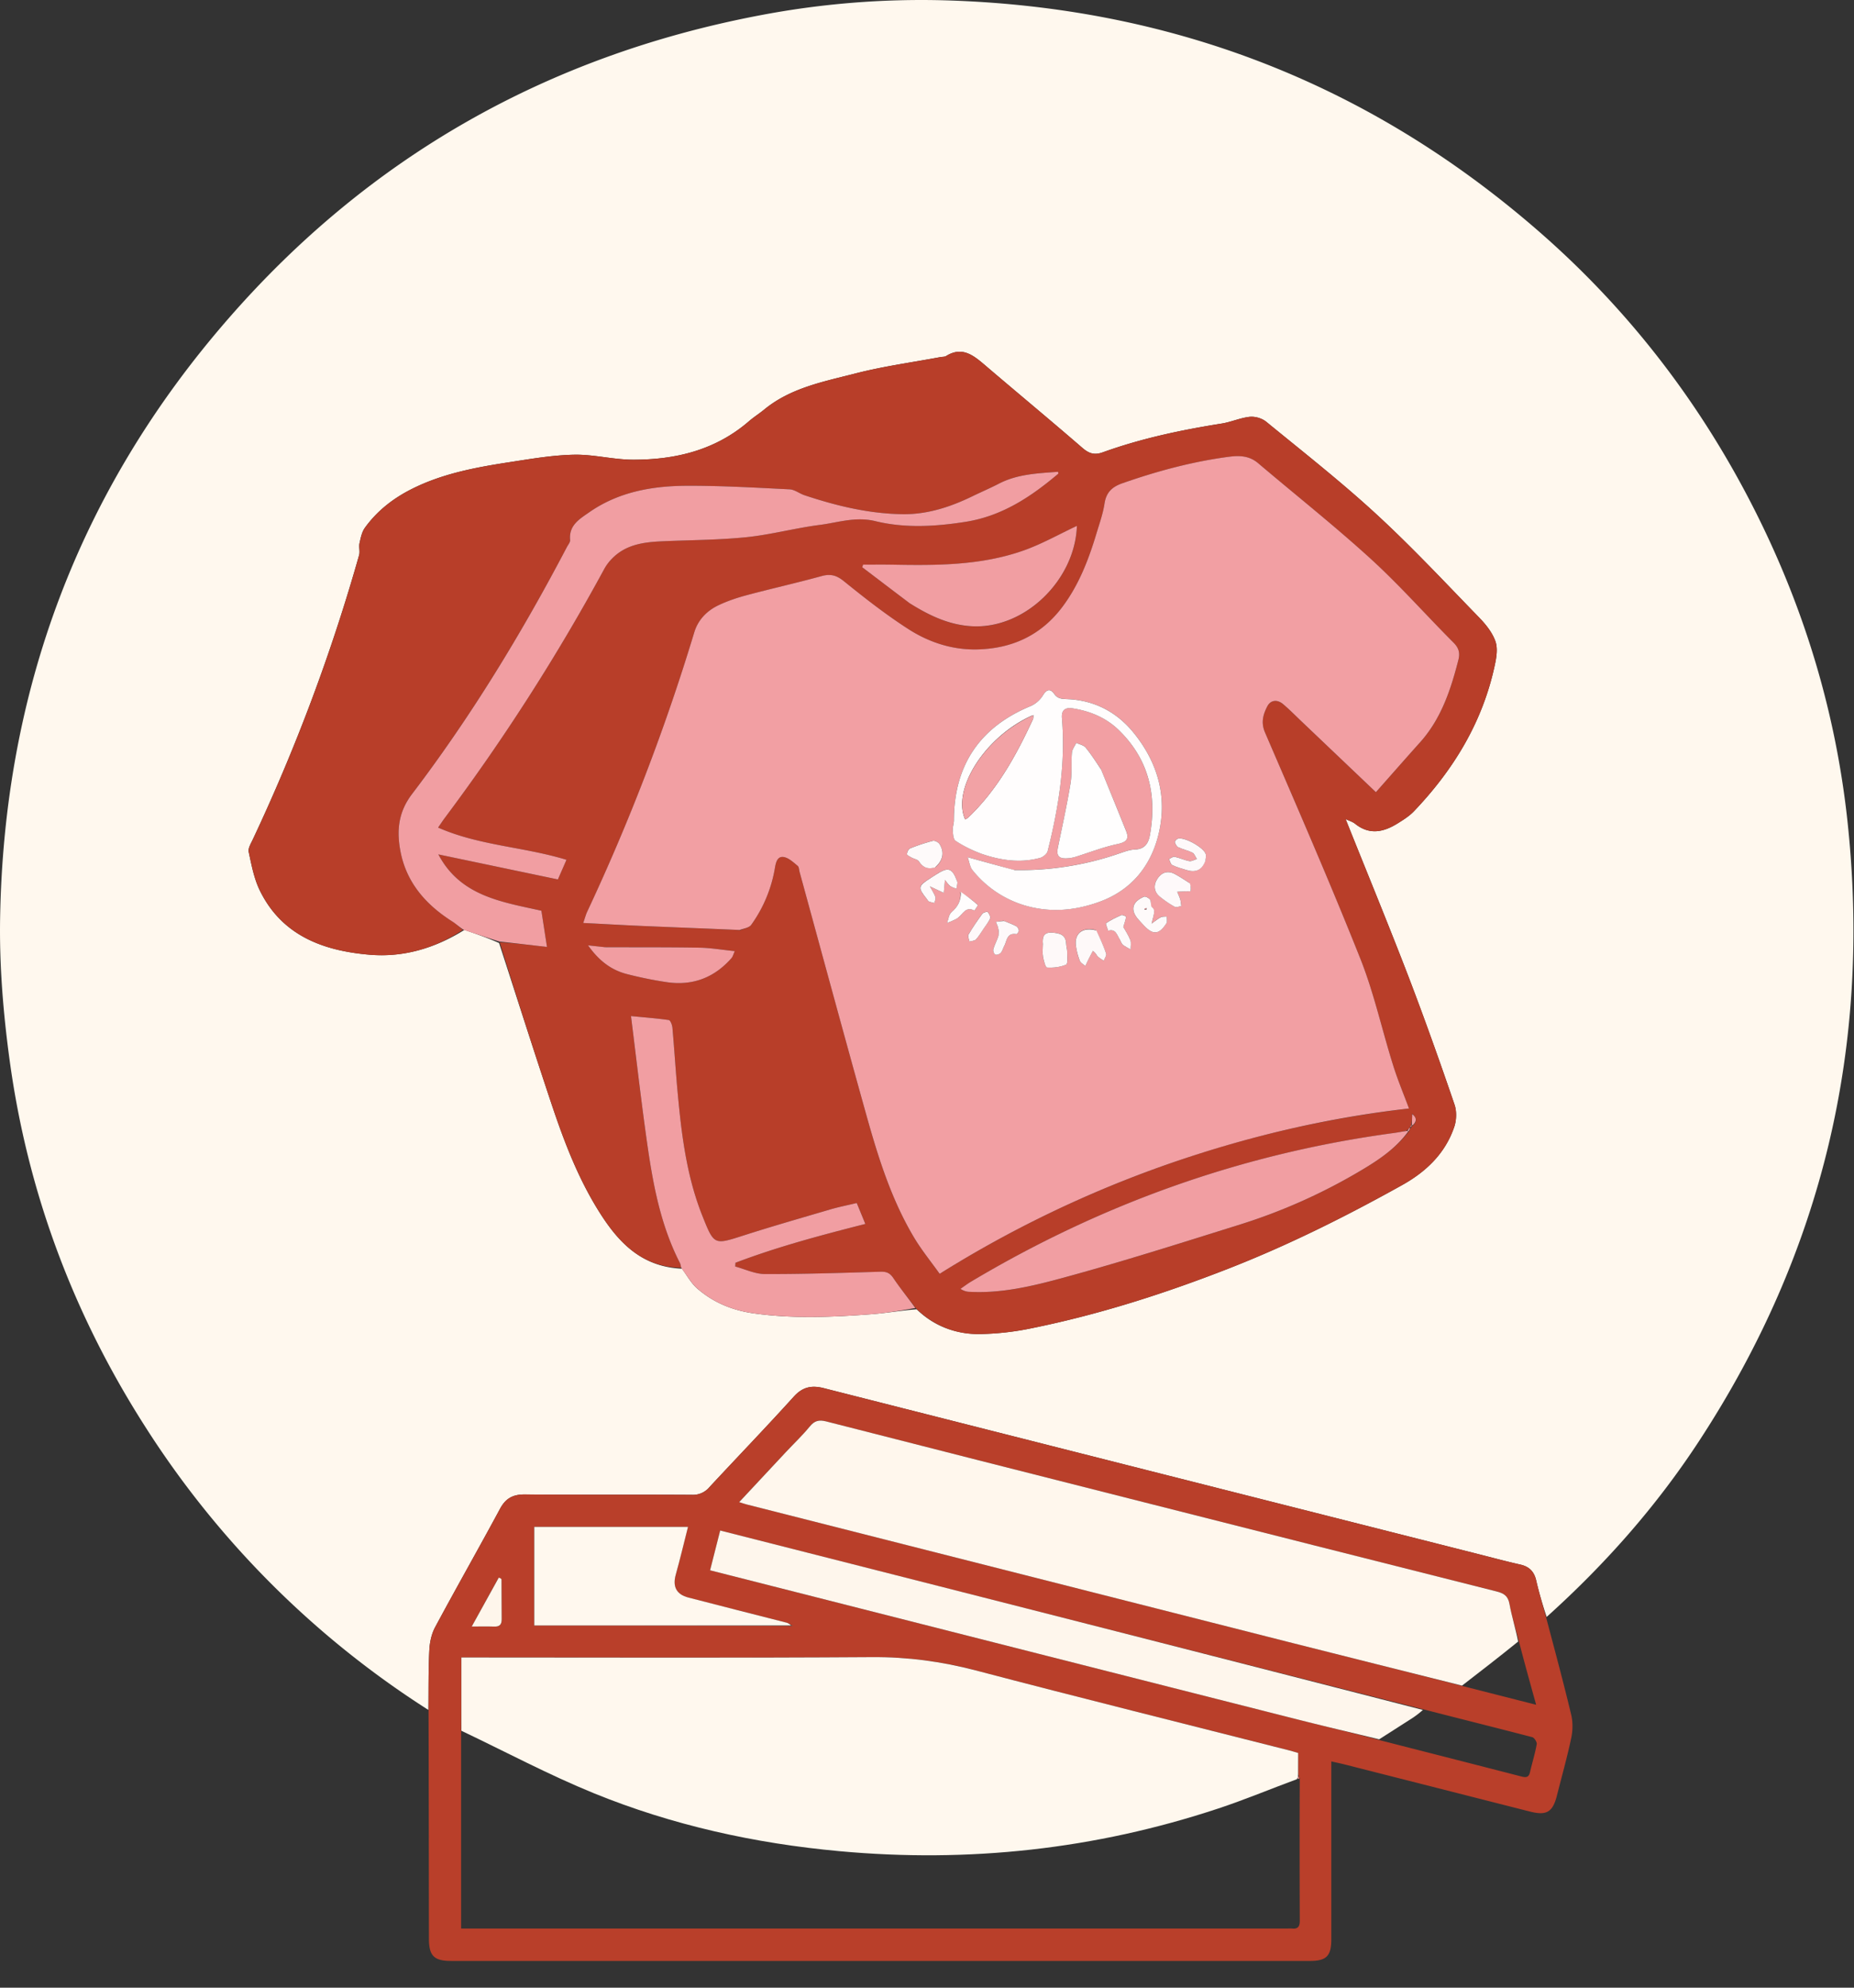
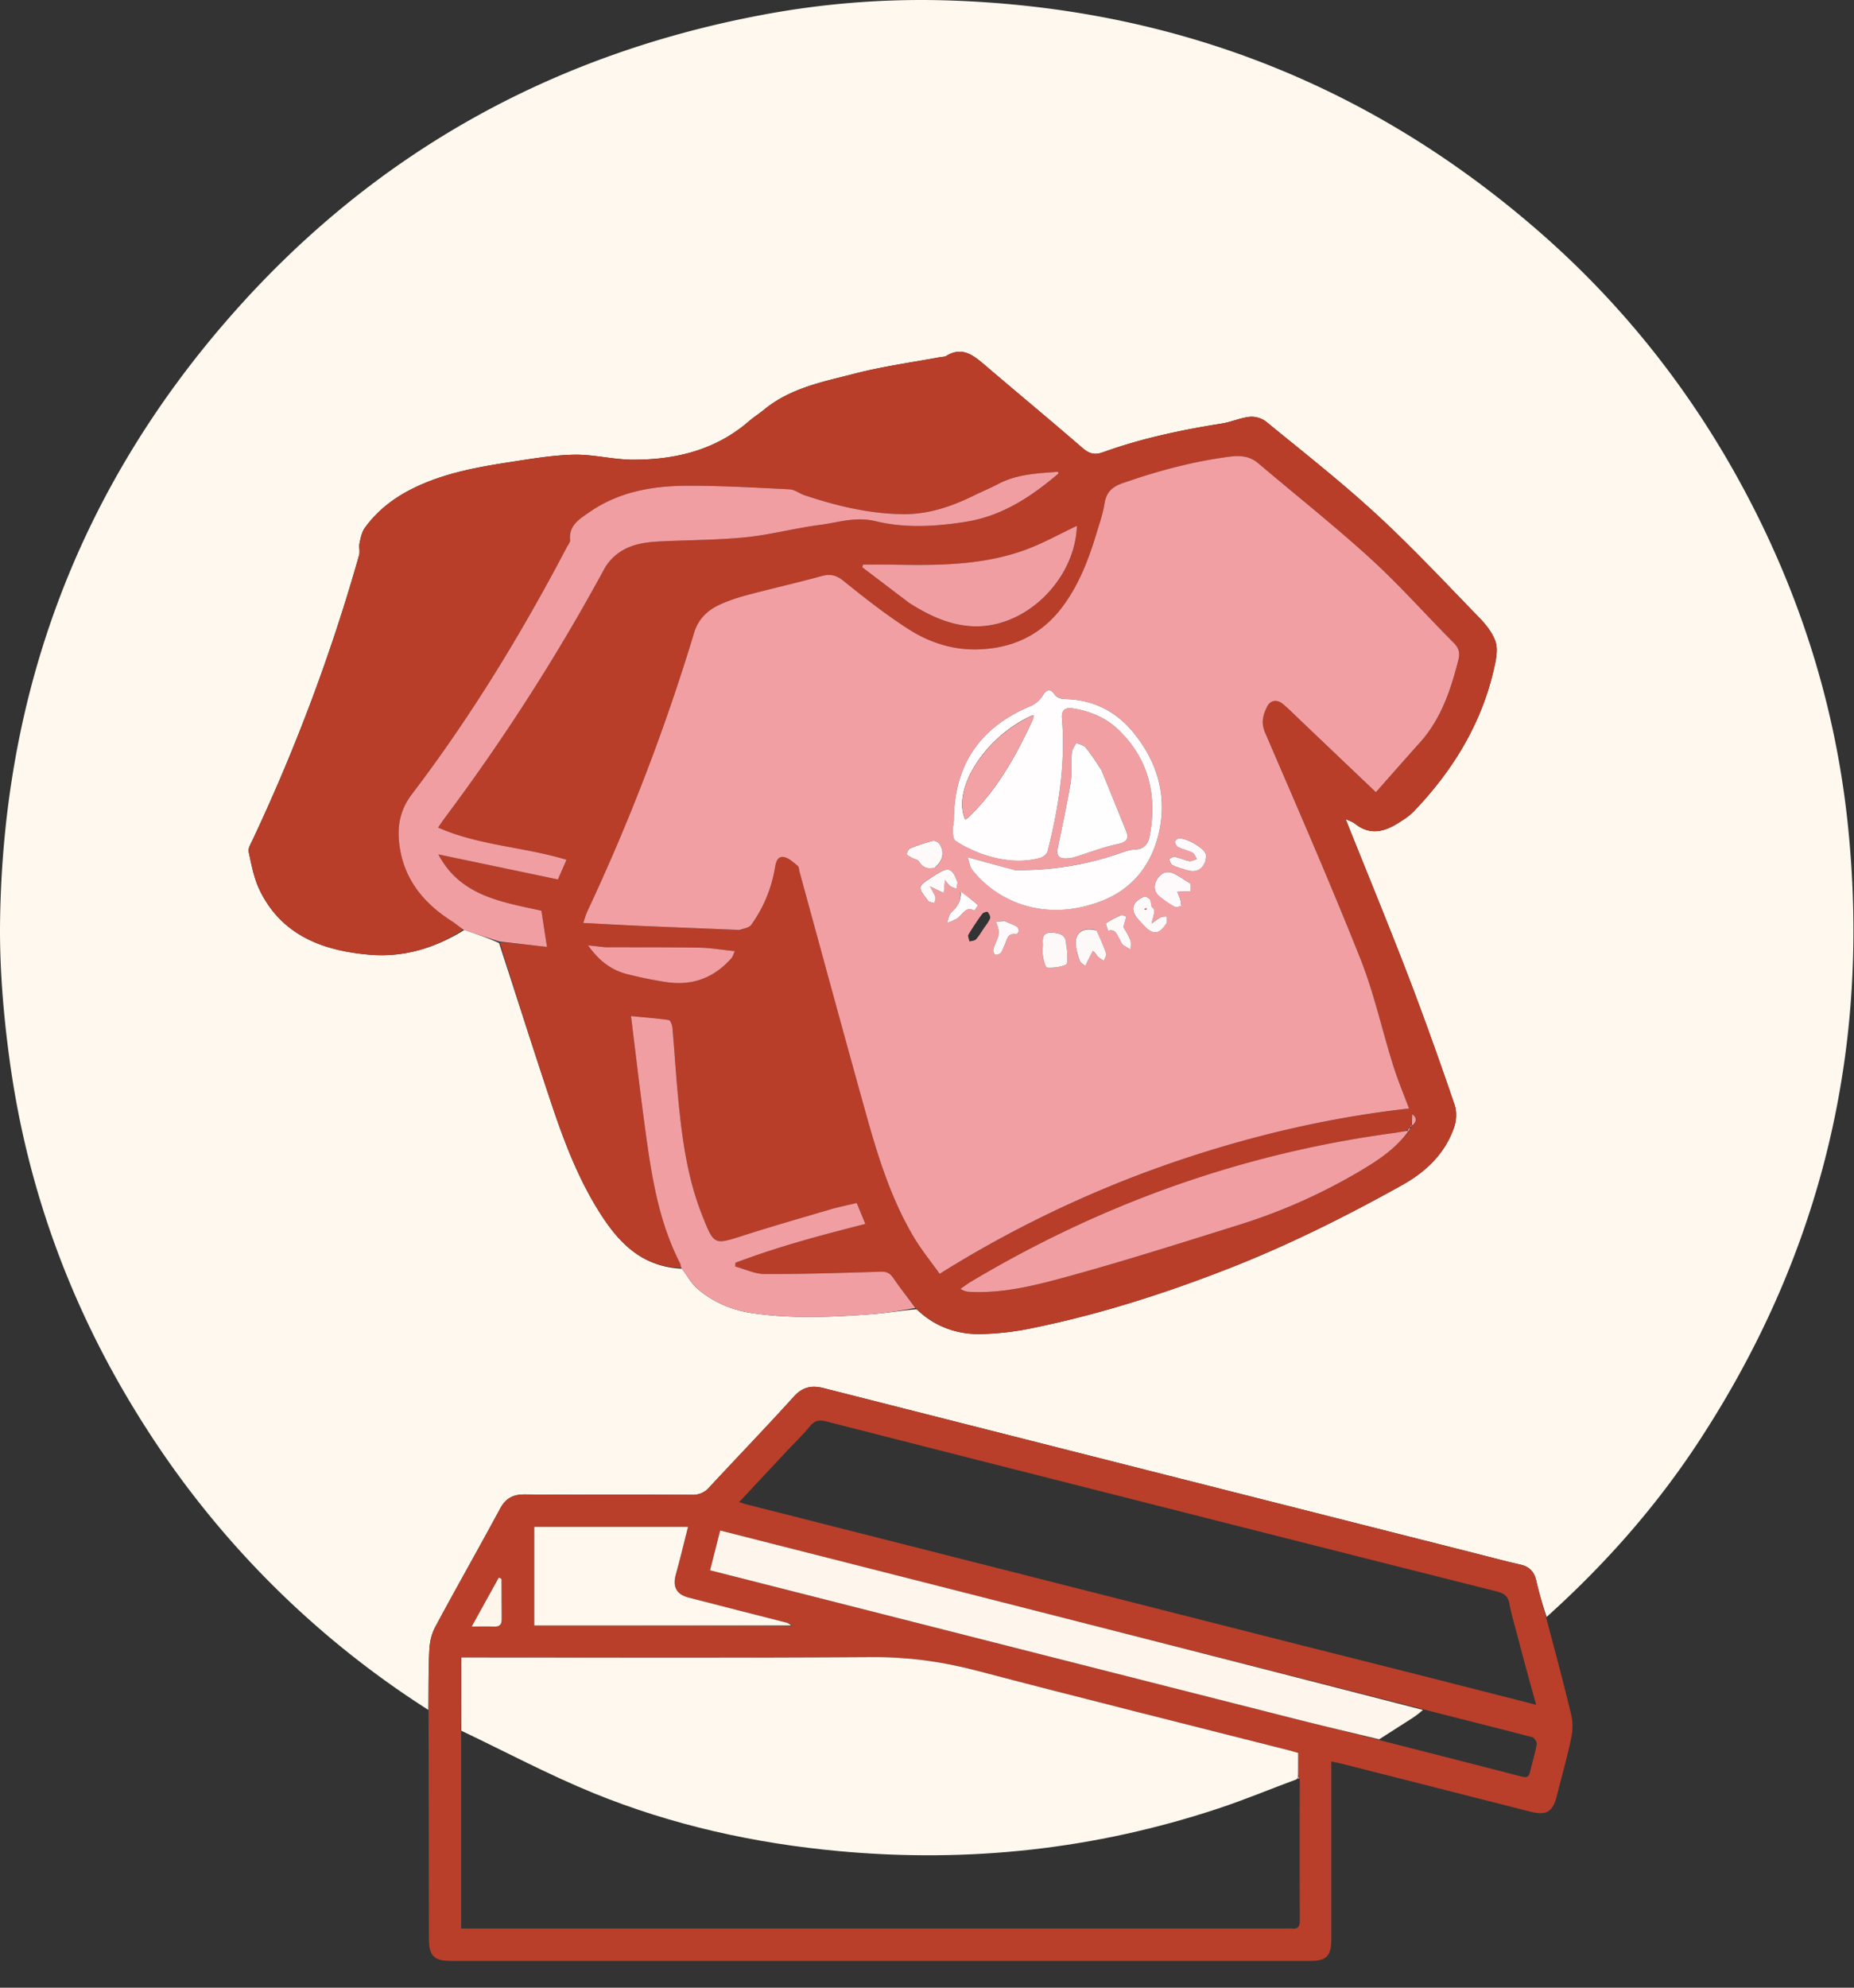
<svg xmlns="http://www.w3.org/2000/svg" width="56" height="60" fill="none" viewBox="0 0 56 60">
  <rect x="0" y="0" width="56" height="60" fill="#333333" stroke="none" />
  <path fill="#FFF8EE" d="M12.939 51.616a27.932 27.932 0 0 1-8.59-8.609C2.201 39.635.83 35.964.291 32.005c-.193-1.412-.311-2.85-.288-4.273.112-6.864 2.38-12.94 6.902-18.122 4.262-4.885 9.617-7.911 15.983-9.135a25.96 25.96 0 0 1 5.69-.464c6.776.204 12.75 2.498 17.876 6.951 2.766 2.403 4.956 5.262 6.596 8.536 1.464 2.924 2.396 6.013 2.75 9.266.735 6.776-.743 13.028-4.479 18.734-1.29 1.972-2.841 3.726-4.605 5.311-.122-.369-.23-.732-.315-1.101-.062-.27-.211-.42-.48-.48-.426-.096-.849-.21-1.272-.317-6.59-1.669-13.181-3.336-19.77-5.009-.364-.092-.637-.037-.904.259-.835.923-1.7 1.819-2.547 2.73a.648.648 0 0 1-.526.232c-1.683-.01-3.367.001-5.05-.011-.353-.003-.576.112-.747.43-.645 1.197-1.319 2.379-1.962 3.577-.11.203-.163.456-.175.69-.03.6-.022 1.204-.03 1.807m7.66-13.319c.15.2.274.433.459.595.485.423 1.057.66 1.702.752 1.192.168 2.382.115 3.574.026.441-.034.88-.11 1.355-.148.533.517 1.19.753 1.91.748a8.294 8.294 0 0 0 1.576-.179c2.021-.41 3.98-1.037 5.9-1.785 1.822-.71 3.569-1.581 5.275-2.532.723-.402 1.307-.957 1.578-1.763.068-.204.075-.47.006-.67a114.374 114.374 0 0 0-1.381-3.836c-.611-1.59-1.261-3.164-1.908-4.78.107.052.21.08.287.142.434.348.862.252 1.285-.012.172-.107.35-.219.49-.364 1.196-1.253 2.073-2.688 2.441-4.4.052-.238.098-.516.022-.732-.093-.265-.29-.51-.49-.716-1.023-1.052-2.027-2.128-3.106-3.12-1.064-.98-2.207-1.876-3.328-2.793a.739.739 0 0 0-.494-.148c-.287.03-.562.157-.848.203-1.221.194-2.427.448-3.592.868-.256.092-.42.038-.621-.136-.978-.846-1.974-1.67-2.958-2.51-.344-.293-.681-.555-1.155-.26-.046.028-.114.022-.171.032-.856.16-1.724.277-2.566.494-.958.247-1.955.43-2.757 1.09-.15.123-.316.227-.463.354-1.008.871-2.216 1.163-3.505 1.16-.593-.002-1.186-.163-1.776-.151-.646.013-1.293.124-1.934.223-1.016.156-2.026.34-2.958.807-.566.283-1.055.662-1.426 1.176-.092.128-.127.305-.162.465-.025.116.019.25-.013.362a55.809 55.809 0 0 1-3.212 8.584c-.056.12-.146.263-.122.374.084.392.16.8.332 1.156.668 1.375 1.929 1.829 3.32 1.946 1.002.085 1.961-.185 2.864-.749.342.117.685.235 1.047.396.524 1.61 1.037 3.224 1.574 4.83.396 1.186.839 2.352 1.53 3.41.57.874 1.264 1.54 2.419 1.591" />
  <path fill="#B93F2A" d="M12.945 51.642c.001-.629-.007-1.232.023-1.834.012-.233.065-.486.175-.69.643-1.197 1.317-2.38 1.962-3.577.17-.317.394-.432.747-.43 1.683.013 3.367.001 5.05.012a.648.648 0 0 0 .526-.231c.847-.913 1.712-1.809 2.547-2.731.267-.296.54-.351.904-.259 6.589 1.673 13.18 3.34 19.77 5.009.423.107.846.221 1.272.317.269.06.418.21.48.48.084.369.193.732.3 1.119.262.99.523 1.956.756 2.93.054.224.05.48.002.706-.122.58-.284 1.15-.429 1.726-.129.511-.31.623-.82.494l-5.568-1.415c-.129-.033-.26-.06-.43-.098v5.374c0 .498-.149.648-.64.648H13.62c-.506 0-.663-.153-.664-.664-.004-2.287-.004-4.573-.012-6.886m10.969-2.56.043-.013c-.024-.002-.047-.004-.093-.043-.035-.015-.069-.035-.105-.044-.988-.253-1.977-.501-2.964-.757-.367-.095-.483-.332-.383-.69.131-.475.245-.955.369-1.444h-4.644v2.975c2.599 0 5.175 0 7.777.017m17.776 3.45c1.42.363 2.842.725 4.261 1.091.131.034.225.039.262-.123.066-.284.153-.563.205-.85.012-.063-.073-.197-.135-.213-1.09-.284-2.183-.555-3.315-.847L21.753 46.2l-.305 1.2 2.56.651c5.064 1.286 10.126 2.572 15.19 3.854.818.207 1.64.4 2.492.626m4.182-3.014c-.095-.366-.21-.729-.278-1.1-.044-.245-.17-.323-.392-.38-3.682-.925-7.362-1.858-11.042-2.791-3.069-.778-6.138-1.554-9.204-2.34-.218-.055-.352-.024-.497.153-.22.27-.477.511-.716.767l-1.417 1.516c.101.031.165.055.23.071l16.49 4.184c1.704.431 3.41.856 5.152 1.303l2.201.56c-.191-.688-.36-1.292-.527-1.943m-6.613 4.164c-.014-.03-.028-.061-.048-.145v-.622c-.104-.03-.194-.06-.286-.083-3.152-.8-6.308-1.583-9.454-2.409a11.885 11.885 0 0 0-3.13-.401c-4.018.027-8.035.01-12.052.01h-.354c0 .759 0 1.486-.007 2.268v5.916h24.925c.058 0 .117-.005.175 0 .181.019.233-.068.232-.24-.006-1.42-.006-2.84-.001-4.294M15.052 47.64l-.803 1.458c.267 0 .475-.005.682.002.163.006.225-.064.222-.225-.006-.399 0-.797-.005-1.196 0-.024-.047-.047-.096-.039" />
  <path fill="#B83E29" d="M13.982 28.07c-.855.564-1.815.834-2.816.75-1.392-.118-2.652-.572-3.32-1.947-.174-.356-.249-.764-.333-1.156-.024-.111.066-.254.122-.374a55.799 55.799 0 0 0 3.212-8.584c.032-.113-.012-.246.013-.362.035-.16.07-.337.162-.465.371-.514.86-.893 1.426-1.176.932-.466 1.942-.651 2.957-.807.642-.098 1.289-.21 1.935-.223.59-.012 1.183.149 1.776.15 1.289.004 2.497-.288 3.505-1.16.147-.126.313-.23.463-.354.802-.658 1.799-.842 2.757-1.09.842-.216 1.71-.332 2.566-.493.057-.01.125-.004.17-.032.475-.295.812-.033 1.156.26.984.84 1.98 1.664 2.958 2.51.2.174.365.228.621.136 1.165-.42 2.37-.674 3.592-.868.286-.046.561-.173.848-.203.16-.016.37.045.494.148 1.121.917 2.264 1.813 3.328 2.792 1.08.993 2.083 2.069 3.106 3.121.2.206.397.451.49.716.076.216.03.494-.022.732-.368 1.712-1.245 3.147-2.442 4.4-.138.145-.317.257-.49.364-.422.263-.85.36-1.284.012-.077-.062-.18-.09-.287-.142.647 1.616 1.296 3.19 1.908 4.78.488 1.268.939 2.55 1.38 3.835.07.202.063.467-.005.671-.27.806-.855 1.361-1.578 1.763-1.706.95-3.453 1.822-5.274 2.532-1.92.748-3.88 1.374-5.901 1.785a8.296 8.296 0 0 1-1.575.179 2.63 2.63 0 0 1-1.933-.776c-.245-.323-.48-.61-.685-.915-.1-.15-.203-.196-.38-.19-1.167.034-2.333.073-3.5.07-.298-.001-.596-.148-.894-.228l.007-.113c1.27-.484 2.586-.832 3.924-1.172l-.26-.632c-.286.068-.544.119-.795.192-.876.257-1.755.51-2.625.788-.892.285-.888.298-1.242-.589-.479-1.198-.632-2.462-.75-3.732-.06-.648-.098-1.299-.155-1.948-.008-.083-.062-.226-.111-.233-.368-.054-.74-.082-1.142-.12.14 1.129.269 2.229.417 3.326.193 1.418.397 2.834 1.063 4.131.021.04.019.093.027.14-1.122-.023-1.816-.69-2.387-1.563-.69-1.058-1.133-2.224-1.53-3.41-.535-1.606-1.05-3.22-1.555-4.852.465.029.912.081 1.428.14l-.169-1.094c-1.215-.268-2.447-.442-3.111-1.699l3.608.756.261-.593c-1.294-.395-2.634-.425-3.878-.973.082-.117.138-.205.2-.288a61.533 61.533 0 0 0 4.828-7.535c.058-.109.141-.208.227-.297.413-.424.95-.496 1.503-.521.851-.039 1.706-.038 2.553-.124.741-.076 1.47-.275 2.21-.37.557-.072 1.09-.26 1.69-.114.889.216 1.802.164 2.715.021 1.11-.174 1.982-.757 2.807-1.454.007-.006-.004-.032-.008-.058-.609.048-1.22.066-1.782.357-.259.134-.528.248-.79.376-.671.326-1.367.556-2.123.547-1.021-.014-2-.253-2.963-.572-.153-.05-.297-.17-.45-.178-1.028-.051-2.057-.111-3.085-.108-1.052.003-2.076.179-2.968.801-.292.204-.62.39-.577.836.006.067-.058.141-.094.21-1.369 2.605-2.895 5.113-4.679 7.455-.414.544-.465 1.091-.359 1.692.17.962.759 1.64 1.564 2.152.118.075.22.174.33.262m28.585 5.978a.233.233 0 0 1-.102.088c-.115.02-.23.046-.345.062-4.572.613-8.828 2.127-12.787 4.488-.111.066-.215.146-.322.219.11.076.201.086.293.09.935.05 1.844-.164 2.727-.402 1.828-.494 3.634-1.07 5.442-1.635a17.186 17.186 0 0 0 3.663-1.643c.527-.313 1.034-.658 1.434-1.184.008-.034.015-.068.056-.099a.241.241 0 0 1 .067-.073c.119-.126.086-.234-.042-.343l-.013-.002s.02.01.017.058a1.378 1.378 0 0 1-.038.306c-.006.02-.013.038-.05.07m-20.199-5.972c.11-.051.26-.073.323-.16a4.103 4.103 0 0 0 .719-1.736c.028-.161.079-.346.272-.308.15.03.284.16.41.263.044.036.043.126.061.191.659 2.4 1.31 4.803 1.978 7.2.368 1.322.767 2.637 1.476 3.827.227.38.51.726.775 1.098a34.358 34.358 0 0 1 6.846-3.293 33.567 33.567 0 0 1 7.331-1.697c-.159-.427-.342-.864-.483-1.315-.334-1.066-.574-2.169-.985-3.203-.913-2.294-1.901-4.559-2.879-6.827-.131-.305-.06-.552.068-.796.1-.192.3-.212.473-.067.193.162.37.343.553.517l2.253 2.143c.473-.534.902-1.023 1.337-1.508.638-.712.926-1.585 1.155-2.487.052-.205.015-.357-.146-.518-.839-.839-1.626-1.733-2.502-2.53-1.098-1.001-2.266-1.926-3.4-2.887-.261-.222-.55-.238-.873-.196-1.105.144-2.171.432-3.221.798-.324.113-.496.278-.548.619-.045.296-.146.584-.233.873-.24.794-.532 1.566-1.036 2.239-.647.865-1.531 1.269-2.59 1.288-.748.014-1.451-.219-2.069-.617-.676-.435-1.314-.934-1.94-1.44-.224-.182-.405-.232-.677-.157-.75.206-1.51.376-2.261.576-.29.077-.579.174-.85.302-.352.167-.62.442-.736.824a62.316 62.316 0 0 1-3.235 8.435c-.04.083-.062.172-.118.334.646.033 1.235.067 1.823.092.96.041 1.92.077 2.93.123m5.125-9.857c.574.362 1.18.65 1.87.686 1.598.084 3.11-1.402 3.165-3.031-.532.247-1.074.557-1.653.758-1.27.439-2.6.438-3.925.413-.294-.005-.587 0-.88 0-.01.025-.018.051-.026.077.47.359.941.717 1.449 1.097M18.25 28.59l-.488-.054c.323.459.692.74 1.164.865.393.103.794.182 1.195.244.787.121 1.45-.125 1.975-.726.04-.046.055-.114.098-.207-.377-.04-.723-.1-1.069-.106-.94-.016-1.882-.01-2.875-.016" />
  <path fill="#F19EA2" d="M14.006 28.07c-.133-.087-.236-.186-.354-.26-.805-.513-1.393-1.19-1.564-2.153-.106-.6-.055-1.148.36-1.692 1.783-2.342 3.31-4.85 4.677-7.455.037-.069.101-.143.095-.21-.042-.445.285-.632.577-.836.892-.622 1.916-.798 2.968-.801 1.028-.003 2.057.057 3.085.108.152.007.297.127.45.178.963.32 1.942.558 2.963.572.756.01 1.452-.221 2.122-.547.263-.128.532-.242.79-.376.562-.29 1.174-.31 1.783-.357.004.026.015.052.008.058-.825.697-1.698 1.28-2.807 1.454-.913.143-1.826.195-2.715-.021-.6-.147-1.133.043-1.69.114-.74.095-1.469.294-2.21.37-.847.086-1.702.085-2.553.124-.552.025-1.09.097-1.503.521a1.38 1.38 0 0 0-.227.297 61.545 61.545 0 0 1-4.828 7.535c-.062.083-.118.17-.2.288 1.244.548 2.584.578 3.878.973l-.26.593-3.61-.756c.665 1.257 1.897 1.43 3.112 1.7l.169 1.094c-.516-.06-.963-.112-1.438-.163-.37-.117-.713-.235-1.078-.352M20.582 38.283c-.024-.061-.022-.113-.043-.154-.666-1.297-.87-2.713-1.063-4.13-.148-1.098-.276-2.198-.417-3.328.402.04.774.067 1.142.12.049.008.103.15.11.234.058.649.097 1.3.157 1.948.117 1.27.27 2.534.749 3.732.354.887.35.874 1.242.589.87-.279 1.749-.53 2.625-.788.251-.073.51-.124.794-.192l.26.632c-1.337.34-2.652.688-3.923 1.172l-.007.113c.298.08.596.227.894.227 1.167.004 2.333-.035 3.5-.07.177-.005.28.042.38.19.206.306.44.593.667.906-.435.076-.873.152-1.315.186-1.192.09-2.382.142-3.574-.026-.645-.091-1.218-.328-1.702-.752-.185-.162-.308-.394-.476-.609" />
  <path fill="#FFF8EE" d="M13.936 52.245v-2.212h.353c4.017 0 8.034.016 12.052-.011 1.07-.007 2.097.13 3.13.401 3.146.826 6.302 1.609 9.454 2.41.092.023.182.052.286.082 0 .215 0 .419-.002.668-.007.072-.014.098-.042.126-.802.296-1.575.62-2.368.882-3.724 1.234-7.543 1.647-11.449 1.288-2.552-.234-5.037-.782-7.409-1.747-1.365-.556-2.672-1.254-4.005-1.887" />
-   <path fill="#FFF7ED" d="M44.16 50.882c-1.705-.428-3.41-.853-5.113-1.284-5.497-1.393-10.994-2.789-16.49-4.184-.066-.016-.13-.04-.23-.071.48-.516.948-1.017 1.416-1.516.24-.256.495-.497.716-.767.145-.177.279-.208.497-.153 3.066.786 6.135 1.562 9.204 2.34 3.68.932 7.36 1.866 11.042 2.792.223.056.348.134.392.379.067.371.183.734.261 1.134-.576.467-1.136.898-1.695 1.33" />
  <path fill="#FEF6EC" d="M41.658 52.503c-.82-.199-1.642-.39-2.46-.598-5.064-1.282-10.126-2.568-15.19-3.854l-2.56-.65.305-1.201c7.088 1.8 14.151 3.595 21.226 5.416a2.76 2.76 0 0 1-.4.298z" />
  <path fill="#FFF8EE" d="M23.889 49.066h-7.751v-2.975h4.643c-.124.49-.238.969-.37 1.443-.099.359.017.596.384.69.987.257 1.976.505 2.964.758.037.01.07.029.116.063.011.02.014.021.014.021" />
  <path fill="#FEF6EB" d="M15.064 47.624c.037.008.084.031.084.055.004.399 0 .797.005 1.196.002.16-.059.23-.222.225-.207-.007-.415-.002-.682-.002.293-.532.548-.995.815-1.474" />
  <path fill="#DB9A8B" d="m23.9 49.073-.014-.009c.02 0 .04.003.06.005a.093.093 0 0 1-.047.004" />
  <path fill="#E38684" d="M39.247 53.686c-.012.014-.021.012-.044.009-.008-.024-.002-.046.008-.085.016.01.028.035.036.076" />
  <path fill="#F29FA3" d="M22.343 28.073c-.984-.043-1.944-.079-2.904-.12-.588-.025-1.177-.06-1.823-.092.056-.162.079-.251.117-.334a62.321 62.321 0 0 0 3.236-8.435c.115-.382.383-.657.737-.824.27-.128.56-.225.849-.302.751-.2 1.51-.37 2.26-.576.273-.075.454-.025.678.157.626.506 1.264 1.005 1.94 1.44.617.398 1.32.631 2.068.617 1.06-.02 1.944-.423 2.591-1.288.504-.673.796-1.444 1.035-2.24.087-.288.189-.576.234-.872.052-.341.224-.506.548-.619 1.05-.366 2.116-.654 3.22-.798.323-.042.613-.026.874.196 1.134.961 2.302 1.886 3.4 2.886.876.798 1.663 1.692 2.502 2.531.161.161.198.313.146.518-.23.902-.518 1.775-1.155 2.487-.435.485-.864.974-1.337 1.508l-2.253-2.143c-.183-.174-.36-.355-.553-.517-.173-.145-.373-.125-.473.067-.127.244-.2.491-.068.796.977 2.268 1.966 4.533 2.879 6.827.411 1.034.65 2.137.985 3.203.14.45.324.888.483 1.315-2.507.283-4.95.864-7.331 1.697a34.373 34.373 0 0 0-6.846 3.293c-.265-.372-.548-.718-.775-1.098-.71-1.19-1.108-2.505-1.476-3.827-.669-2.397-1.32-4.8-1.978-7.2-.018-.065-.017-.155-.06-.19-.127-.104-.262-.234-.411-.264-.193-.038-.244.147-.272.308a4.102 4.102 0 0 1-.719 1.737c-.062.086-.213.108-.348.155m8.279-1.81-1.394-.388c.055.155.07.296.144.387a3.185 3.185 0 0 0 2.02 1.167c.615.096 1.224.006 1.807-.203.942-.338 1.534-1.042 1.779-1.98.297-1.143.013-2.2-.729-3.117-.507-.628-1.174-.983-1.983-1.024-.175-.01-.309.002-.423-.16-.107-.15-.216-.153-.333.033a.848.848 0 0 1-.36.328c-1.546.631-2.333 1.786-2.337 3.452 0 .104-.043.209-.035.311.008.11.018.27.087.314.244.153.504.293.776.388.575.199 1.17.289 1.772.126.091-.025.21-.122.232-.208.33-1.315.545-2.646.431-4.01-.022-.26.11-.33.334-.295.521.082.998.283 1.376.649.907.877 1.165 1.96.946 3.18-.046.253-.164.42-.459.431-.16.006-.322.07-.479.123a9.188 9.188 0 0 1-3.172.496m2.626-3.057c-.15-.214-.288-.438-.455-.638-.062-.076-.188-.098-.285-.144-.046.099-.123.194-.131.296-.026.309.008.625-.042.928-.107.65-.251 1.294-.382 1.94-.048.237.025.333.264.322.086-.003.175-.017.257-.042.427-.13.844-.297 1.278-.389.273-.058.362-.15.26-.403-.247-.611-.496-1.221-.764-1.87m-1.748 5.32c0 .116-.018.236.003.348.022.12.073.329.122.332.193.012.402-.014.578-.088.055-.024.032-.247.032-.378 0-.084-.03-.168-.032-.252-.01-.278-.201-.319-.42-.336-.238-.018-.308.108-.283.374m4.424-1.874c-.148-.091-.292-.193-.446-.272-.218-.111-.401-.039-.525.158-.116.186-.099.378.074.523.14.118.295.221.454.311.048.027.132-.011.2-.02-.01-.066-.012-.134-.03-.197-.024-.081-.061-.158-.093-.237.077-.003.154-.005.23-.009.062-.003.171.003.175-.014.016-.07 0-.146-.04-.243m-2.827 1.424c-.404-.107-.662.11-.594.507.024.142.058.286.112.42.026.064.11.106.167.158.034-.07.066-.142.1-.211.042-.083.085-.164.128-.245.103.079.112.132.143.162.054.053.123.09.186.135.026-.073.09-.16.071-.217a4.72 4.72 0 0 0-.313-.709m-4.832-1.903c.22-.2.267-.446.115-.693-.035-.055-.144-.112-.201-.098a5.4 5.4 0 0 0-.686.226c-.05.02-.095.112-.099.174-.002.032.088.075.141.105.074.041.182.056.222.117.117.18.262.246.508.169m8.15-.21c.004-.057.018-.117.008-.171-.04-.2-.672-.55-.855-.473-.037.016-.087.076-.08.103.014.057.05.13.099.152.14.065.296.095.432.166.06.03.088.126.13.191-.075.023-.156.074-.225.062-.151-.028-.294-.098-.445-.13-.05-.01-.113.044-.17.069.032.062.048.156.098.18.139.067.29.11.438.153.262.078.459.009.57-.302m-1.657 1.403c-.004-.071.015-.158-.02-.209-.033-.05-.139-.107-.183-.089-.368.154-.423.413-.162.697l.157.17c.276.297.46.282.683-.065.032-.05.007-.135.01-.204-.062.006-.13-.003-.18.022-.084.04-.156.105-.28.192.107-.4.106-.423-.025-.514m-6.66-.854c-.377.24-.383.276-.098.632.018.023.031.057.054.067.054.022.113.033.17.048.011-.06.046-.128.03-.18-.026-.09-.084-.169-.167-.323l.419.197c.01-.12.022-.241.036-.392.06.073.099.14.156.183.053.04.125.056.19.084.009-.077.047-.165.022-.229-.155-.403-.267-.436-.63-.204zm5.743 1.881c.023.043.037.098.072.125.073.056.158.096.238.143-.001-.096.023-.201-.01-.284-.059-.152-.152-.29-.21-.396.037-.128.068-.217.083-.308.002-.01-.108-.064-.145-.048-.16.068-.317.146-.46.243-.021.014.04.149.063.228.234-.071.264.132.37.297m-3.53-.6-.231.036c.024.063.058.123.07.188.013.076.028.161.007.232-.04.138-.115.267-.155.406-.013.047.023.144.061.161.04.019.13-.014.166-.054.05-.055.067-.138.104-.206.083-.155.075-.404.364-.358.021.003.08-.07.077-.106-.003-.047-.038-.111-.078-.133-.11-.06-.23-.1-.384-.166m-1.31-.862c.031.254-.068.44-.263.605-.079.067-.09.215-.131.326.11-.05.23-.086.327-.156.15-.11.232-.358.496-.22a.742.742 0 0 0 .105-.168 2.922 2.922 0 0 0-.535-.387m.72 1.086c.064-.097.145-.187.184-.294.02-.05-.028-.142-.072-.193-.015-.018-.133.014-.162.054a7.298 7.298 0 0 0-.419.63c-.027.047.018.137.03.207.066-.02.153-.018.195-.062.086-.09.148-.203.244-.342" />
  <path fill="#F19EA2" d="M42.539 34.15c-.369.507-.876.852-1.403 1.165a17.183 17.183 0 0 1-3.663 1.643c-1.808.565-3.614 1.141-5.442 1.635-.883.238-1.792.451-2.727.403a.508.508 0 0 1-.293-.091c.107-.073.21-.153.322-.219 3.959-2.36 8.215-3.875 12.787-4.488.116-.016.23-.041.375-.06.03.002.044.012.044.012M27.475 18.208c-.49-.369-.96-.727-1.431-1.085l.025-.079c.294 0 .587-.004.88.001 1.327.025 2.655.026 3.926-.413.58-.2 1.121-.51 1.653-.758-.055 1.629-1.567 3.115-3.166 3.03-.689-.036-1.295-.323-1.887-.696" />
  <path fill="#F19DA1" d="M18.276 28.592c.967.004 1.908-.002 2.849.014.346.006.692.067 1.069.105-.043.094-.058.163-.098.209-.526.6-1.188.846-1.975.725a11.865 11.865 0 0 1-1.195-.244c-.472-.124-.84-.406-1.164-.865z" />
  <path fill="#F19EA2" d="m42.643 33.963.013-.315c0-.023-.002-.02-.002-.02.125.097.158.205.018.337-.021.005-.03-.003-.03-.003M42.593 34.03a.399.399 0 0 1-.039.11c-.015.01-.029 0-.036-.005a.265.265 0 0 1 .063-.095c.014-.008.012-.01.012-.01M42.597 34.024c.006-.015.011-.031.028-.054.01-.007.018 0 .021.003a.081.081 0 0 1-.039.049c-.014-.002-.012 0-.01.002" />
-   <path fill="#F29FA3" d="M42.655 33.623a.097.097 0 0 0-.017-.009s.01.002.012.007.004.003.005.002" />
  <path fill="#FFFDFD" d="M30.649 26.264a9.158 9.158 0 0 0 3.145-.497c.157-.052.318-.117.48-.123.294-.01.412-.178.458-.432.22-1.218-.038-2.302-.946-3.18-.378-.365-.855-.566-1.376-.648-.224-.035-.355.034-.334.296.114 1.363-.1 2.694-.431 4.01-.021.085-.14.182-.232.207-.603.163-1.197.073-1.772-.126a3.866 3.866 0 0 1-.776-.388c-.07-.044-.08-.204-.087-.314-.008-.102.035-.207.035-.311.004-1.666.79-2.82 2.336-3.452a.847.847 0 0 0 .361-.329c.117-.185.226-.181.333-.031.114.161.248.15.423.159.809.041 1.476.396 1.983 1.024.742.918 1.026 1.974.729 3.117-.245.938-.837 1.642-1.78 1.98-.582.209-1.191.3-1.807.203a3.185 3.185 0 0 1-2.02-1.167c-.074-.09-.088-.232-.143-.387.511.142.953.265 1.42.389m.52-4.662c-1.397.622-2.426 2.21-2.016 3.135.033-.02.068-.035.094-.06.88-.84 1.453-1.883 1.956-2.973.014-.031.003-.075.013-.109l.006-.012s-.012.013-.053.019" />
  <path fill="#FFFEFE" d="M33.258 23.226c.258.629.507 1.239.753 1.85.103.253.014.345-.259.403-.434.092-.852.258-1.278.389a1.045 1.045 0 0 1-.257.042c-.24.01-.312-.085-.264-.322.131-.646.275-1.29.382-1.94.05-.303.016-.62.042-.928.008-.102.085-.197.131-.296.097.046.223.069.285.144.166.2.306.424.465.658" />
  <path fill="#FEF9F9" d="M31.5 28.5c-.024-.24.045-.366.284-.348.218.017.41.058.419.336.003.084.032.168.032.252 0 .131.023.354-.032.378-.176.075-.385.1-.578.088-.049-.003-.1-.212-.122-.332-.02-.112-.004-.232-.003-.375" />
  <path fill="#FEF9FA" d="M35.94 26.663a.508.508 0 0 1 .023.232c-.004.017-.113.011-.174.014l-.23.009c.03.079.068.156.092.237.018.063.02.131.03.197-.068.009-.152.047-.2.02a2.996 2.996 0 0 1-.454-.31c-.173-.146-.19-.338-.074-.524.123-.197.307-.27.525-.158.154.08.298.18.463.283" />
  <path fill="#FEF9F9" d="M33.116 28.088c.113.239.217.463.294.697.02.058-.045.144-.071.217-.063-.044-.132-.082-.186-.135-.031-.03-.04-.084-.143-.163-.043.082-.086.163-.128.246-.035.07-.066.14-.1.21-.057-.051-.14-.093-.167-.158a2.022 2.022 0 0 1-.112-.42c-.068-.397.19-.613.613-.494" />
  <path fill="#FEFAFA" d="M28.245 26.183c-.226.067-.371.001-.488-.179-.04-.061-.148-.076-.222-.117-.053-.03-.143-.073-.141-.105.004-.062.048-.153.1-.174a5.42 5.42 0 0 1 .685-.226c.057-.014.166.043.2.098.153.247.105.493-.135.703" />
  <path fill="#FEF9FA" d="M36.41 25.984c-.106.29-.303.36-.565.281-.148-.044-.3-.086-.438-.153-.05-.024-.066-.118-.097-.18.056-.025.12-.08.17-.069.15.032.293.102.444.13.07.012.15-.04.226-.062-.043-.066-.07-.16-.13-.191-.137-.07-.294-.101-.433-.166-.048-.022-.085-.095-.1-.152-.006-.027.044-.087.081-.103.183-.077.815.273.855.473.01.054-.004.114-.012.192" />
  <path fill="#FEFAFA" d="M34.778 27.371c.111.086.112.11.005.509.124-.087.196-.151.28-.192.05-.025.118-.016.18-.021-.003.068.022.154-.01.203-.222.347-.407.362-.683.066l-.157-.171c-.261-.285-.206-.543.162-.697.044-.018.15.039.184.09.034.05.015.137.04.213m-.217.082.069.006.003-.048c-.023.003-.046.007-.072.042M28.116 26.5l.164-.105c.363-.232.475-.2.63.204.025.064-.013.152-.022.229-.065-.027-.137-.044-.19-.084-.057-.043-.096-.11-.156-.183l-.036.392-.419-.197c.083.154.14.233.167.322.016.053-.019.12-.03.18-.057-.014-.116-.025-.17-.047-.023-.01-.036-.044-.054-.067-.285-.356-.279-.393.116-.643M33.831 28.375c-.095-.147-.125-.35-.36-.28-.022-.078-.083-.213-.063-.227.144-.097.301-.175.46-.243.038-.016.148.038.146.048-.015.091-.046.18-.084.308.059.105.152.244.212.396.032.083.008.188.009.284-.08-.047-.165-.087-.238-.143-.035-.027-.048-.082-.082-.143" />
  <path fill="#FEF9FA" d="M30.331 27.801c.135.057.255.099.365.158.04.022.075.086.078.133.002.035-.056.11-.078.106-.288-.046-.28.203-.363.358-.037.068-.054.151-.104.206-.036.04-.125.073-.166.054-.038-.017-.074-.114-.06-.161.039-.139.113-.268.154-.406a.526.526 0 0 0-.008-.232c-.011-.065-.045-.126-.069-.188.077-.012.154-.024.251-.028" />
  <path fill="#FFFDFD" d="M29.019 26.922c.186.123.357.254.517.396.008.008-.1.17-.106.167-.264-.137-.346.112-.496.221-.096.07-.217.105-.327.156.041-.111.052-.259.131-.326.195-.165.294-.351.28-.614" />
-   <path fill="#FEF9FA" d="M29.71 28.035c-.085.122-.147.235-.233.324-.042.043-.129.043-.195.062-.012-.07-.057-.16-.03-.207.127-.218.27-.427.419-.63.029-.04.147-.072.162-.054.044.05.091.142.072.193-.039.107-.12.197-.196.312" />
  <path fill="#F2A2A5" d="M31.207 21.592c-.001.037.01.08-.004.112-.503 1.09-1.076 2.132-1.956 2.973-.026.025-.061.04-.094.06-.41-.925.619-2.513 2.036-3.14.02-.003.018-.005.018-.005M31.21 21.593l.01-.01s-.005.01-.009.009c-.004-.002-.002 0-.002.001" />
  <path fill="#F29FA3" d="M34.563 27.433c.02-.016.04-.02.06-.022l-.003.04c-.02 0-.04-.003-.057-.018" />
</svg>